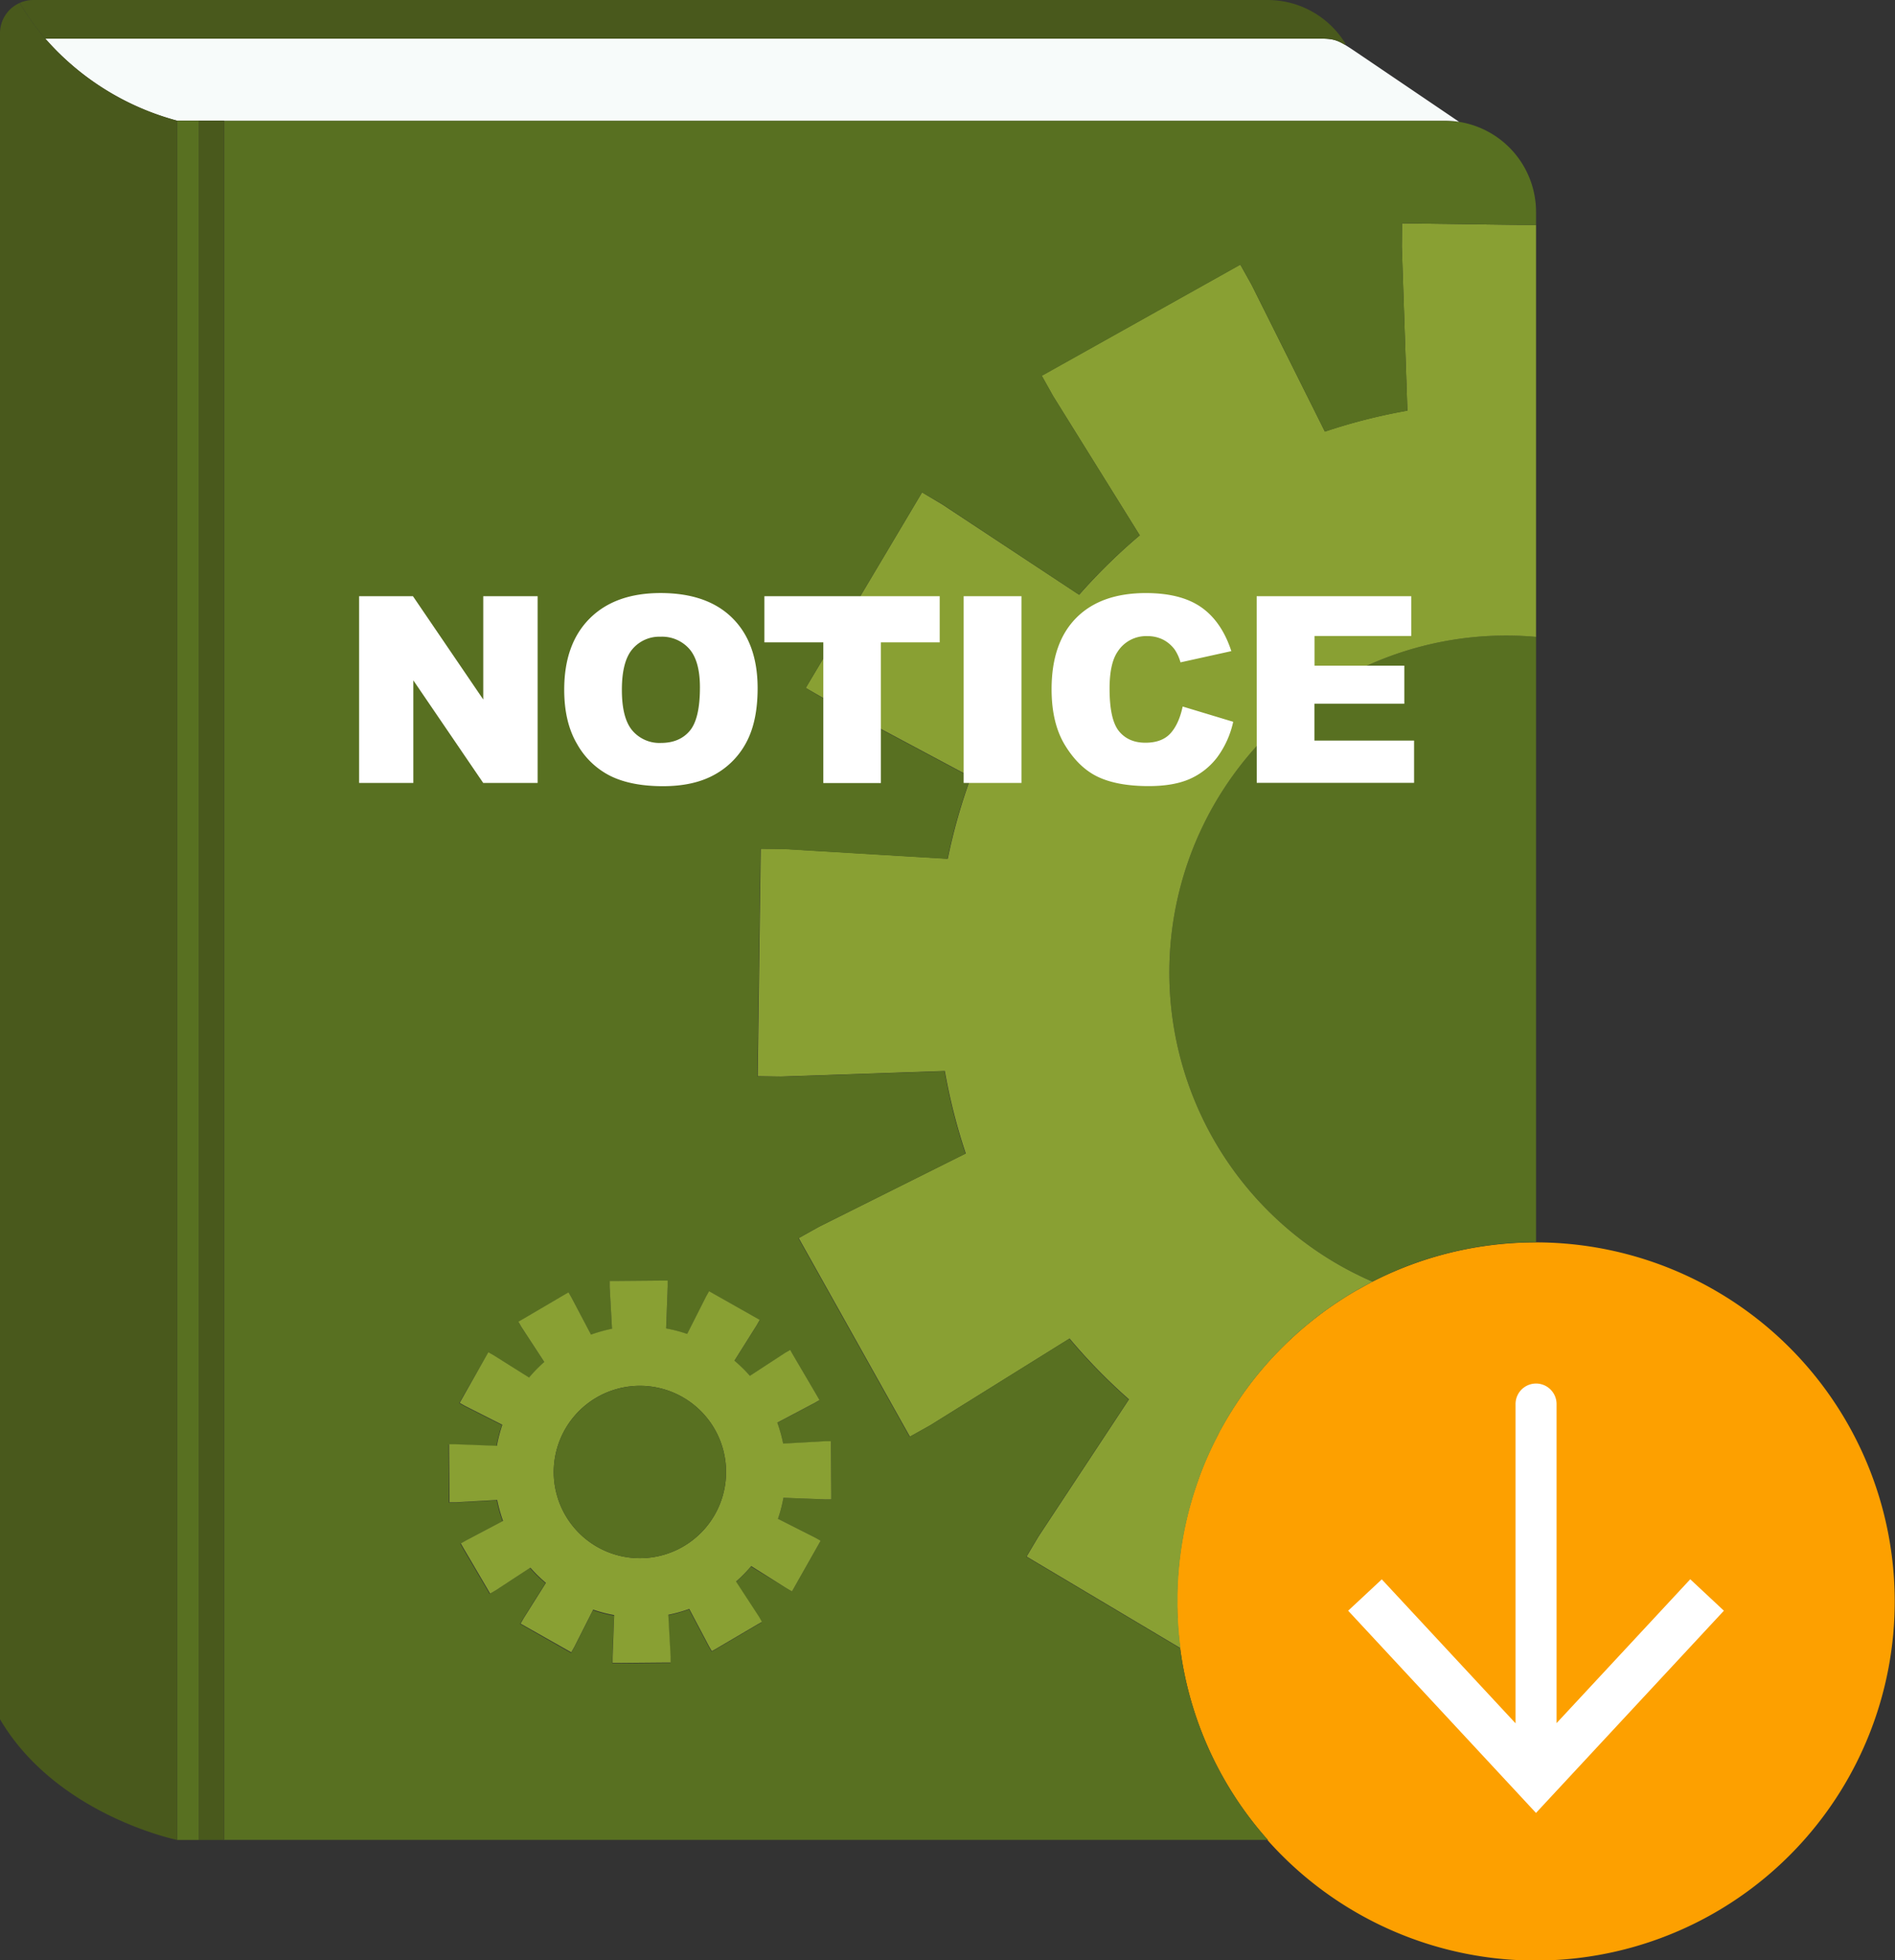
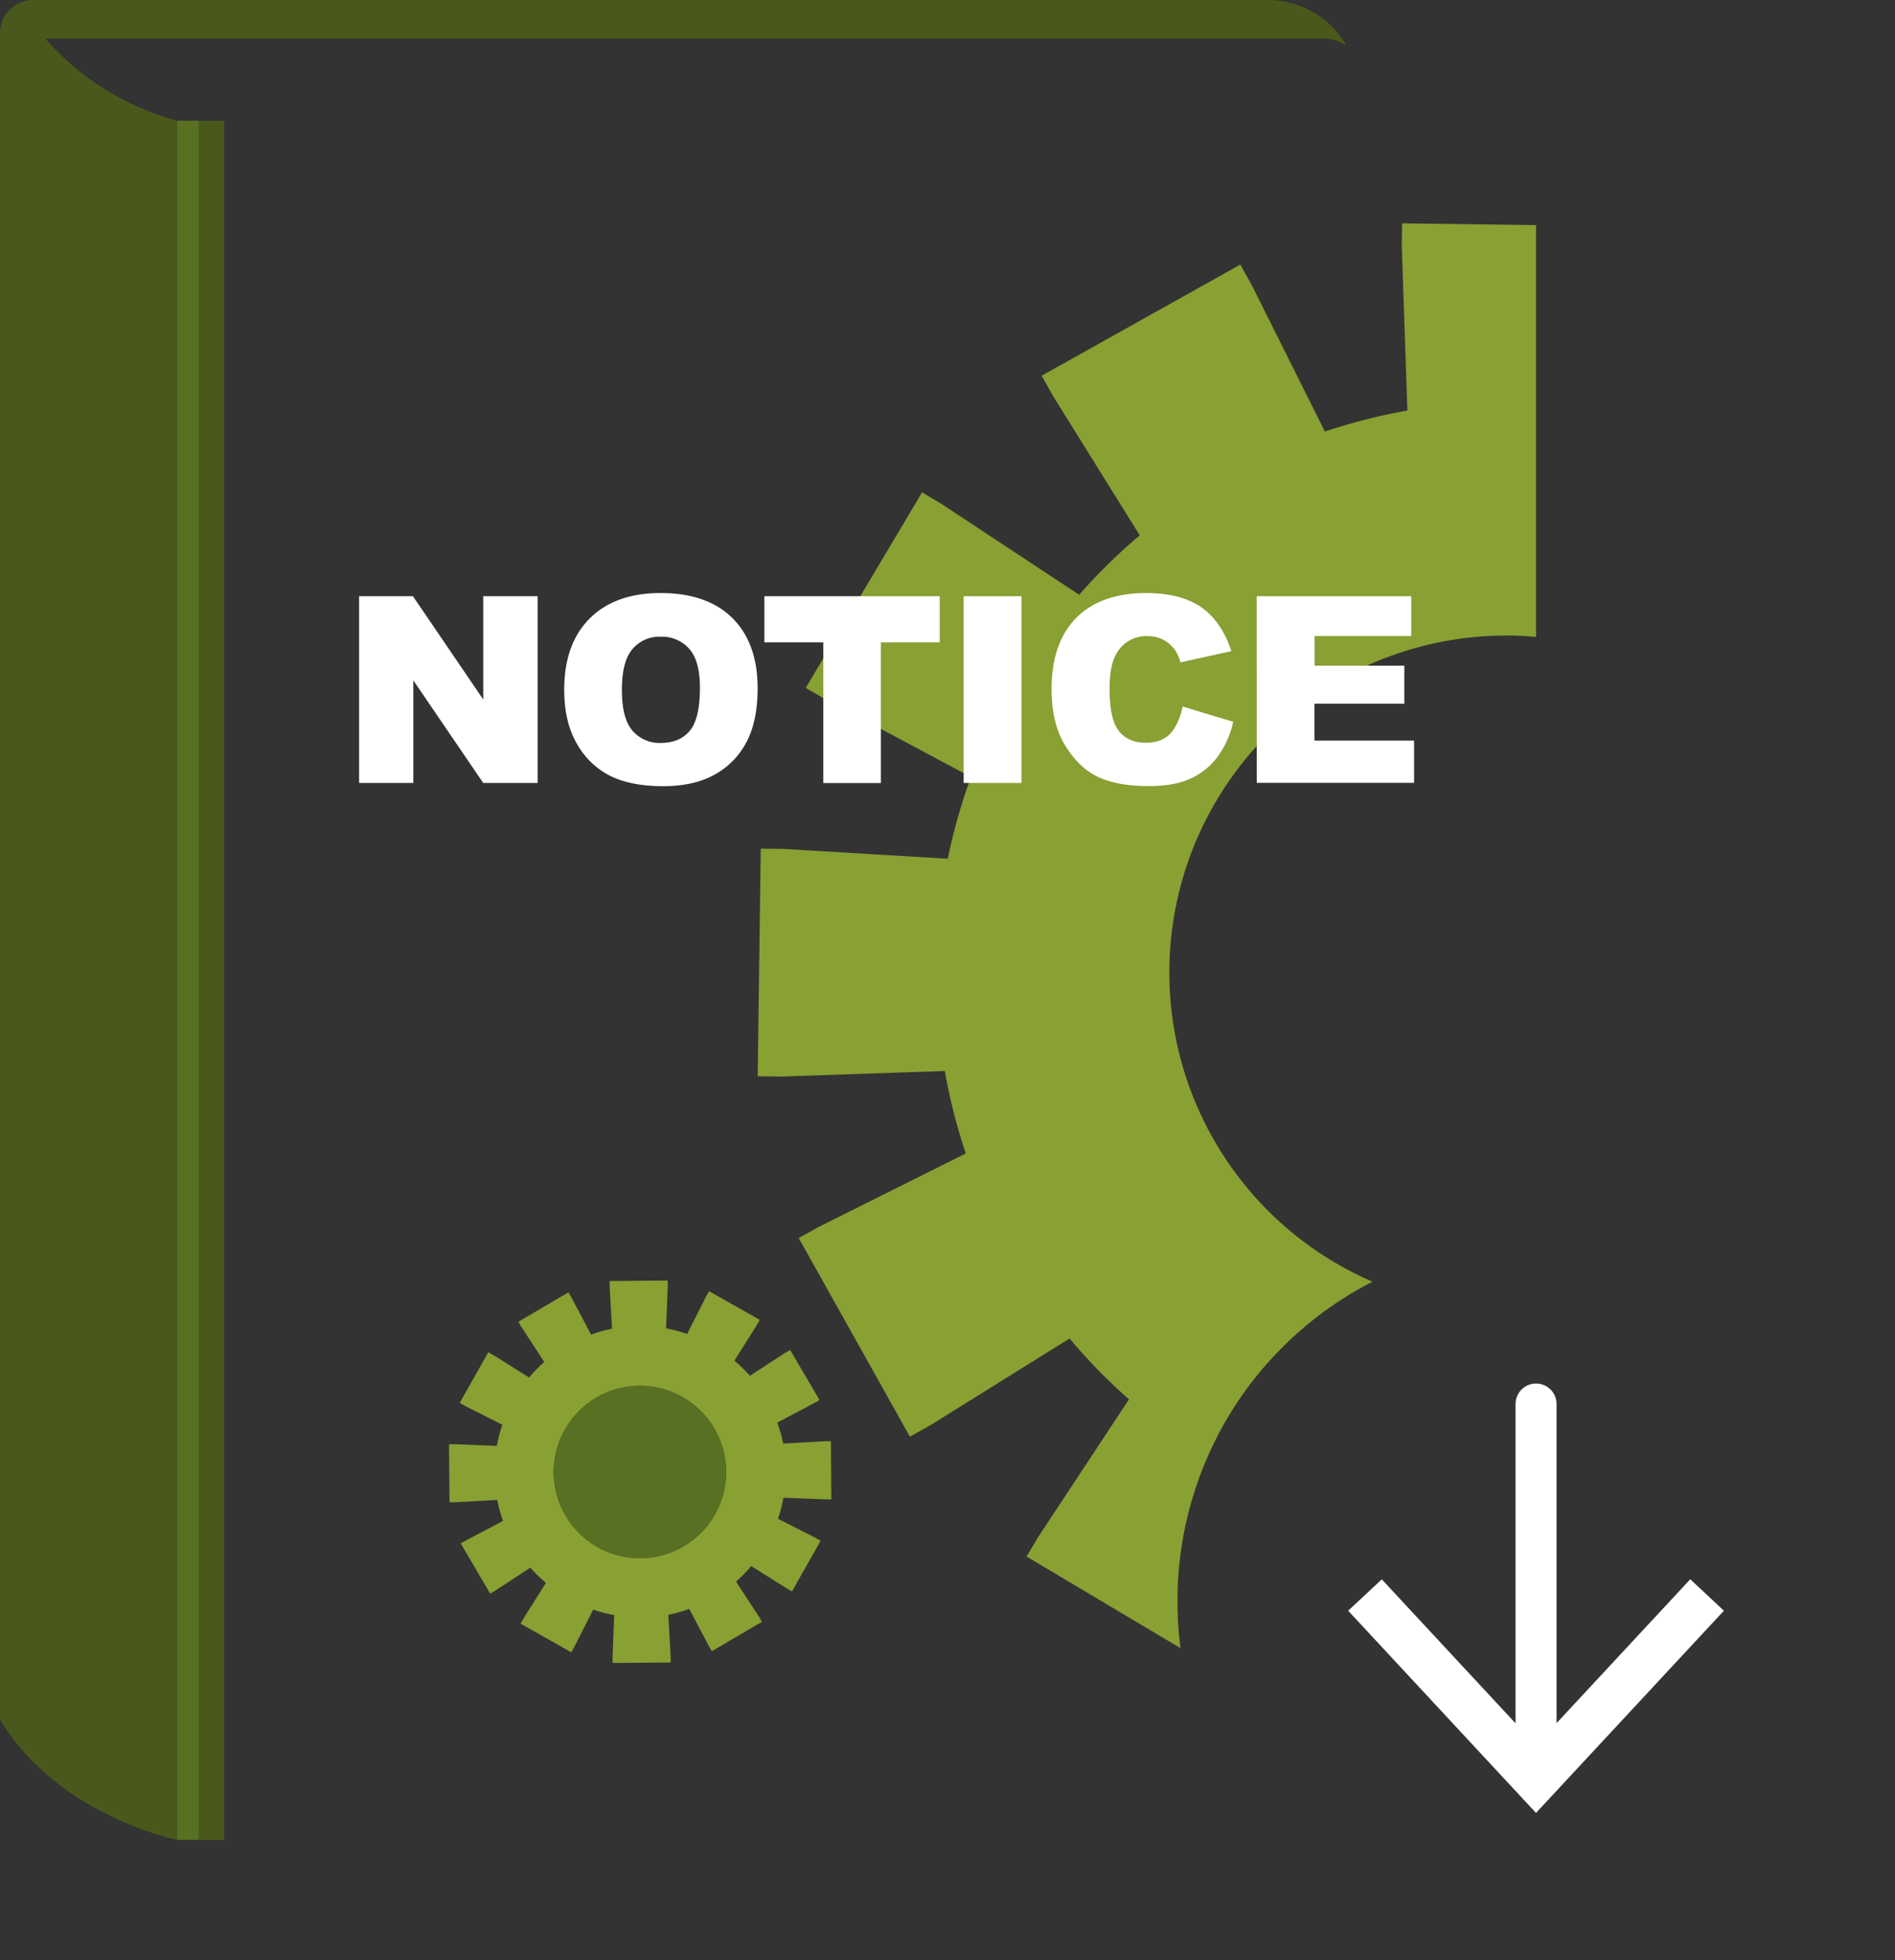
<svg xmlns="http://www.w3.org/2000/svg" id="Calque_1" data-name="Calque 1" viewBox="0 0 646.77 668.88">
  <rect x="0" y="0" width="646.77" height="668.88" fill="#333333" stroke="none" />
  <defs>
    <style>.cls-1{fill:#fda000;}.cls-2{fill:#587021;}.cls-3{fill:#89a033;}.cls-4{fill:#f7fbfa;}.cls-5{fill:#49591c;}.cls-6{fill:#fff;}</style>
  </defs>
  <title>illu_homepage_notice</title>
-   <path class="cls-1" d="M432.72,627.8a122,122,0,0,1-29.92-65.36c-.17-1.28-.32-2.57-.45-3.86,0-.41-.07-.82-.11-1.23s-.08-.92-.12-1.38-.07-1-.1-1.49-.08-1.21-.11-1.81c0-.1,0-.21,0-.32,0-.63-.06-1.27-.08-1.91s0-1.35-.05-2,0-1.36,0-2q0-1.25,0-2.49c0-.62,0-1.23.05-1.84,0-1.26.1-2.52.19-3.77,0-.44.05-.88.09-1.33.22-2.87.53-5.71.95-8.53.08-.56.17-1.13.26-1.69.11-.71.23-1.42.36-2.12s.26-1.41.4-2.12a120.3,120.3,0,0,1,4.11-15.4c.16-.48.32-.95.49-1.42.33-.94.67-1.88,1-2.82.17-.46.35-.93.54-1.39q1-2.59,2.16-5.13c.25-.58.51-1.15.78-1.72.36-.76.72-1.52,1.09-2.27.27-.56.55-1.11.84-1.66s.68-1.32,1-2,.62-1.14.94-1.71.71-1.28,1.08-1.91c.67-1.17,1.37-2.32,2.08-3.46.4-.65.8-1.28,1.22-1.91,1.09-1.69,2.23-3.35,3.4-5l1.23-1.67c.82-1.11,1.67-2.2,2.53-3.27.43-.54.87-1.07,1.31-1.6s.88-1.06,1.33-1.58.89-1,1.33-1.53l0,0q1.94-2.19,4-4.27c.17-.18.34-.36.52-.52.34-.36.69-.71,1-1,.54-.55,1.08-1.08,1.64-1.6l1.5-1.41,1.54-1.39.14-.13,1.41-1.23c.52-.45,1.05-.89,1.58-1.33,1.06-.88,2.13-1.75,3.22-2.59.53-.41,1.06-.82,1.6-1.22,1.11-.84,2.25-1.66,3.4-2.47l1.57-1.08a1.1,1.1,0,0,0,.14-.09l1.73-1.14,1.84-1.18c1.14-.71,2.3-1.4,3.47-2.08l1.81-1c.6-.33,1.21-.67,1.82-1l1.85-1a122.52,122.52,0,1,1-35.7,190.5Z" />
-   <path class="cls-2" d="M524.26,217.31V423.86a122,122,0,0,0-55.84,13.44,114.95,114.95,0,0,1,55.84-220Z" />
  <path class="cls-3" d="M524.26,76.81v140.5a114.95,114.95,0,0,0-55.84,220l-1.85,1c-.61.32-1.22.65-1.82,1l-1.81,1c-1.17.67-2.32,1.37-3.47,2.08l-1.84,1.18c-.58.37-1.16.75-1.73,1.14a1.1,1.1,0,0,1-.14.09l-1.57,1.08c-1.15.81-2.29,1.63-3.4,2.47-.54.4-1.07.8-1.6,1.22-1.09.84-2.16,1.7-3.22,2.59-.53.44-1.06.88-1.58,1.33L443,454.7l-.14.13c-.52.45-1,.92-1.54,1.39s-1,.93-1.5,1.41-1.1,1.05-1.64,1.6c-.35.34-.7.69-1,1-.18.16-.35.34-.52.52q-2,2.08-4,4.27l0,0-1.33,1.53c-.45.52-.89,1-1.33,1.58s-.88,1.06-1.31,1.6c-.86,1.07-1.71,2.16-2.53,3.27-.42.55-.83,1.11-1.23,1.67-1.18,1.63-2.31,3.28-3.4,5-.42.63-.82,1.26-1.22,1.91-.72,1.14-1.41,2.29-2.08,3.46-.37.63-.73,1.27-1.08,1.91s-.63,1.14-.94,1.71-.69,1.31-1,2-.57,1.1-.84,1.66c-.37.75-.73,1.51-1.09,2.27-.26.57-.53,1.14-.78,1.72q-1.14,2.54-2.16,5.13c-.19.46-.37.92-.54,1.39-.36.94-.7,1.88-1,2.82-.17.47-.34.95-.49,1.42a120.3,120.3,0,0,0-4.11,15.4c-.14.7-.28,1.41-.4,2.12s-.25,1.41-.36,2.12c-.09.56-.18,1.12-.26,1.69-.42,2.82-.73,5.66-.95,8.53,0,.44-.07.88-.09,1.33-.09,1.25-.15,2.51-.19,3.77,0,.61,0,1.22-.05,1.84q0,1.25,0,2.49c0,.68,0,1.36,0,2s0,1.36.05,2,0,1.28.08,1.91c0,.11,0,.22,0,.32,0,.61.06,1.21.11,1.81s.06,1,.1,1.49l.12,1.38c0,.41.07.82.11,1.23.13,1.29.28,2.58.44,3.86l-45.72-27.21-6.81-4.05,4.05-6.82,30.9-46.82a191.8,191.8,0,0,1-20.28-20.75l-47.57,29.62-6.92,3.87-3.87-6.91-30.2-53.92-3.88-6.93,6.93-3.87,50.08-25a196.19,196.19,0,0,1-7.15-28.14l-55.93,1.9-7.93-.11.1-7.93.83-61.8.1-7.92,7.93.09,55.91,3.34a194.17,194.17,0,0,1,7.92-27.88l-49.47-26.4L275,234.72l4.06-6.82,31.6-53.1L314.7,168l6.82,4.06,46.8,30.88A194.91,194.91,0,0,1,389,182.66l-29.6-47.55-3.87-6.92,6.92-3.87L416.4,94.15l6.92-3.88,3.87,6.92,25,50.05a195.53,195.53,0,0,1,28.15-7.15l-1.9-55.95.1-7.94,7.94.11Z" />
-   <path class="cls-2" d="M524.26,72.37v4.44l-37.76-.5-7.94-.11-.1,7.94,1.9,56a195.53,195.53,0,0,0-28.15,7.15l-25-50.05-3.87-6.92-6.92,3.88-53.91,30.17-6.92,3.87,3.87,6.92L389,182.66a194.91,194.91,0,0,0-20.72,20.26L321.52,172,314.7,168l-4.05,6.82-31.6,53.1L275,234.72l6.82,4.06,49.47,26.4a194.17,194.17,0,0,0-7.92,27.88l-55.91-3.34-7.93-.09-.1,7.92-.83,61.8-.1,7.93,7.93.11,55.93-1.9a196.19,196.19,0,0,0,7.15,28.14l-50.08,25-6.93,3.87,3.88,6.93,30.2,53.92,3.87,6.91,6.92-3.87,47.57-29.62a191.8,191.8,0,0,0,20.28,20.75l-30.9,46.82-4.05,6.82,6.81,4.05,45.72,27.21h0a122,122,0,0,0,29.92,65.36H76.49V41.19H493.08a31.16,31.16,0,0,1,31.18,31.18ZM283.74,511.62l0-2-.13-15.81,0-2-2,0-14.3.79a51.22,51.22,0,0,0-2-7.15l12.66-6.69,1.74-1-1-1.74-8-13.62-1-1.75-1.75,1-12,7.84a49.84,49.84,0,0,0-5.29-5.18l7.64-12.15,1-1.77-1.77-1-13.76-7.78-1.76-1-1,1.77-6.48,12.81a50,50,0,0,0-7.18-1.88l.54-14.32,0-2-2,0-15.81.14-2,0,0,2,.8,14.29a50.79,50.79,0,0,0-7.16,2l-6.68-12.66-1-1.75-1.75,1-13.62,8-1.75,1,1,1.75,7.84,12a49,49,0,0,0-5.18,5.3l-12.15-7.63-1.76-1-1,1.77L157.72,477l-1,1.77,1.76,1,12.8,6.47a51.26,51.26,0,0,0-1.87,7.18l-14.31-.54-2,0,0,2,.13,15.81,0,2h2l14.29-.8a51.33,51.33,0,0,0,2,7.15l-12.67,6.68-1.75,1,1,1.75,8,13.62,1,1.75,1.75-1,12-7.84a49.06,49.06,0,0,0,5.3,5.19l-7.64,12.14-1,1.77,1.77,1L193.16,563l1.76,1,1-1.76,6.48-12.81a48.7,48.7,0,0,0,7.17,1.86L209,565.57v2h2l15.81-.14,2,0,0-2-.79-14.29a50.14,50.14,0,0,0,7.15-2l6.69,12.67,1,1.75,1.75-1,13.61-8,1.75-1-1-1.75-7.84-12a48.86,48.86,0,0,0,5.18-5.29L268.55,542l1.76,1,1-1.77,7.79-13.76,1-1.76-1.76-1-12.81-6.48a48.87,48.87,0,0,0,1.86-7.18l14.33.55Z" />
-   <path class="cls-4" d="M498,41.57a31.28,31.28,0,0,0-4.87-.38H60.45a91.11,91.11,0,0,1-45-28H450.68c3.64,0,5.3.32,8.18,2,1.51.88,3.35,2.14,6,3.93Z" />
  <path class="cls-5" d="M459.24,14.94l-.38.24c-2.88-1.69-4.54-2-8.18-2H15.47A83.28,83.28,0,0,1,6.73,1a11.19,11.19,0,0,1,4.6-1H432.62A31.16,31.16,0,0,1,459.24,14.94Z" />
  <path class="cls-3" d="M283.72,509.59l0,2-2,0-14.33-.55a48.87,48.87,0,0,1-1.86,7.18l12.81,6.48,1.76,1-1,1.76-7.79,13.76-1,1.77-1.76-1-12.16-7.64a48.86,48.86,0,0,1-5.18,5.29l7.84,12,1,1.75-1.75,1-13.61,8-1.75,1-1-1.75-6.69-12.67a50.14,50.14,0,0,1-7.15,2l.79,14.29,0,2-2,0-15.81.14h-2v-2l.54-14.33a48.7,48.7,0,0,1-7.17-1.86l-6.48,12.81-1,1.76-1.76-1-13.76-7.78-1.77-1,1-1.77,7.64-12.14a49.06,49.06,0,0,1-5.3-5.19l-12,7.84-1.75,1-1-1.75-8-13.62-1-1.75,1.75-1,12.67-6.68a51.33,51.33,0,0,1-2-7.15l-14.29.8h-2l0-2-.13-15.81,0-2,2,0,14.31.54a51.26,51.26,0,0,1,1.87-7.18l-12.8-6.47-1.76-1,1-1.77,7.78-13.75,1-1.77,1.76,1,12.15,7.63a49,49,0,0,1,5.18-5.3l-7.84-12-1-1.75,1.75-1,13.62-8,1.75-1,1,1.75,6.68,12.66a50.79,50.79,0,0,1,7.16-2l-.8-14.29,0-2,2,0,15.81-.14,2,0,0,2-.54,14.32a50,50,0,0,1,7.18,1.88l6.48-12.81,1-1.77,1.76,1,13.76,7.78,1.77,1-1,1.77-7.64,12.15a49.84,49.84,0,0,1,5.29,5.18l12-7.84,1.75-1,1,1.75,8,13.62,1,1.74-1.74,1-12.66,6.69a51.22,51.22,0,0,1,2,7.15l14.3-.79,2,0,0,2ZM244,516.74a29.41,29.41,0,1,0-40.07,11.12A29.43,29.43,0,0,0,244,516.74Z" />
  <path class="cls-2" d="M232.88,476.67a29.4,29.4,0,1,1-40.07,11.11A29.43,29.43,0,0,1,232.88,476.67Z" />
  <rect class="cls-5" x="67.81" y="41.19" width="8.68" height="586.61" />
  <rect class="cls-2" x="60.45" y="41.19" width="7.36" height="586.61" />
  <path class="cls-5" d="M15.47,13.17a91.11,91.11,0,0,0,45,28V627.8S19.27,619.38,0,586.61V11.34A11.31,11.31,0,0,1,6.73,1,83.28,83.28,0,0,0,15.47,13.17Z" />
  <path class="cls-6" d="M576.89,538.85l-45.63,49.09V479.07a7,7,0,1,0-14,0V588l-45.65-49.12-11.48,10.7,64.11,69,64.13-69Z" />
  <path class="cls-6" d="M122.56,203.43h18.38l24,35.25V203.43h18.56v63.71H164.92l-23.85-35v35H122.56Z" />
  <path class="cls-6" d="M192.57,235.33q0-15.6,8.69-24.29t24.2-8.69q15.91,0,24.51,8.54t8.61,23.92q0,11.16-3.76,18.31A26.8,26.8,0,0,1,244,264.25q-7.09,4-17.7,4-10.78,0-17.84-3.43A26.83,26.83,0,0,1,197,253.93Q192.57,246.49,192.57,235.33Zm19.68.09q0,9.65,3.59,13.86a12.13,12.13,0,0,0,9.75,4.21q6.34,0,9.82-4.12t3.48-14.82q0-9-3.63-13.15a12.43,12.43,0,0,0-9.84-4.15,12,12,0,0,0-9.56,4.22Q212.24,225.69,212.25,235.42Z" />
  <path class="cls-6" d="M260.89,203.43h59.83v15.74H300.65v48H281v-48H260.89Z" />
-   <path class="cls-6" d="M328.9,203.43h19.73v63.71H328.9Z" />
+   <path class="cls-6" d="M328.9,203.43h19.73v63.71H328.9" />
  <path class="cls-6" d="M403.65,241.07l17.25,5.21a31.78,31.78,0,0,1-5.47,12.12,23.81,23.81,0,0,1-9.28,7.35c-3.69,1.65-8.4,2.47-14.1,2.47q-10.4,0-17-3t-11.36-10.62q-4.79-7.6-4.78-19.46,0-15.8,8.4-24.29t23.79-8.49q12,0,18.93,4.87t10.23,14.94L402.91,226a15.17,15.17,0,0,0-1.91-4.26,11.38,11.38,0,0,0-4-3.47,11.67,11.67,0,0,0-5.35-1.22,11.54,11.54,0,0,0-10.25,5.38q-2.7,4-2.7,12.54,0,10.59,3.22,14.52t9,3.93q5.64,0,8.54-3.17T403.65,241.07Z" />
  <path class="cls-6" d="M428.91,203.43h52.75V217h-33v10.12h30.64v13H448.63v12.56h34v14.43h-53.7Z" />
</svg>